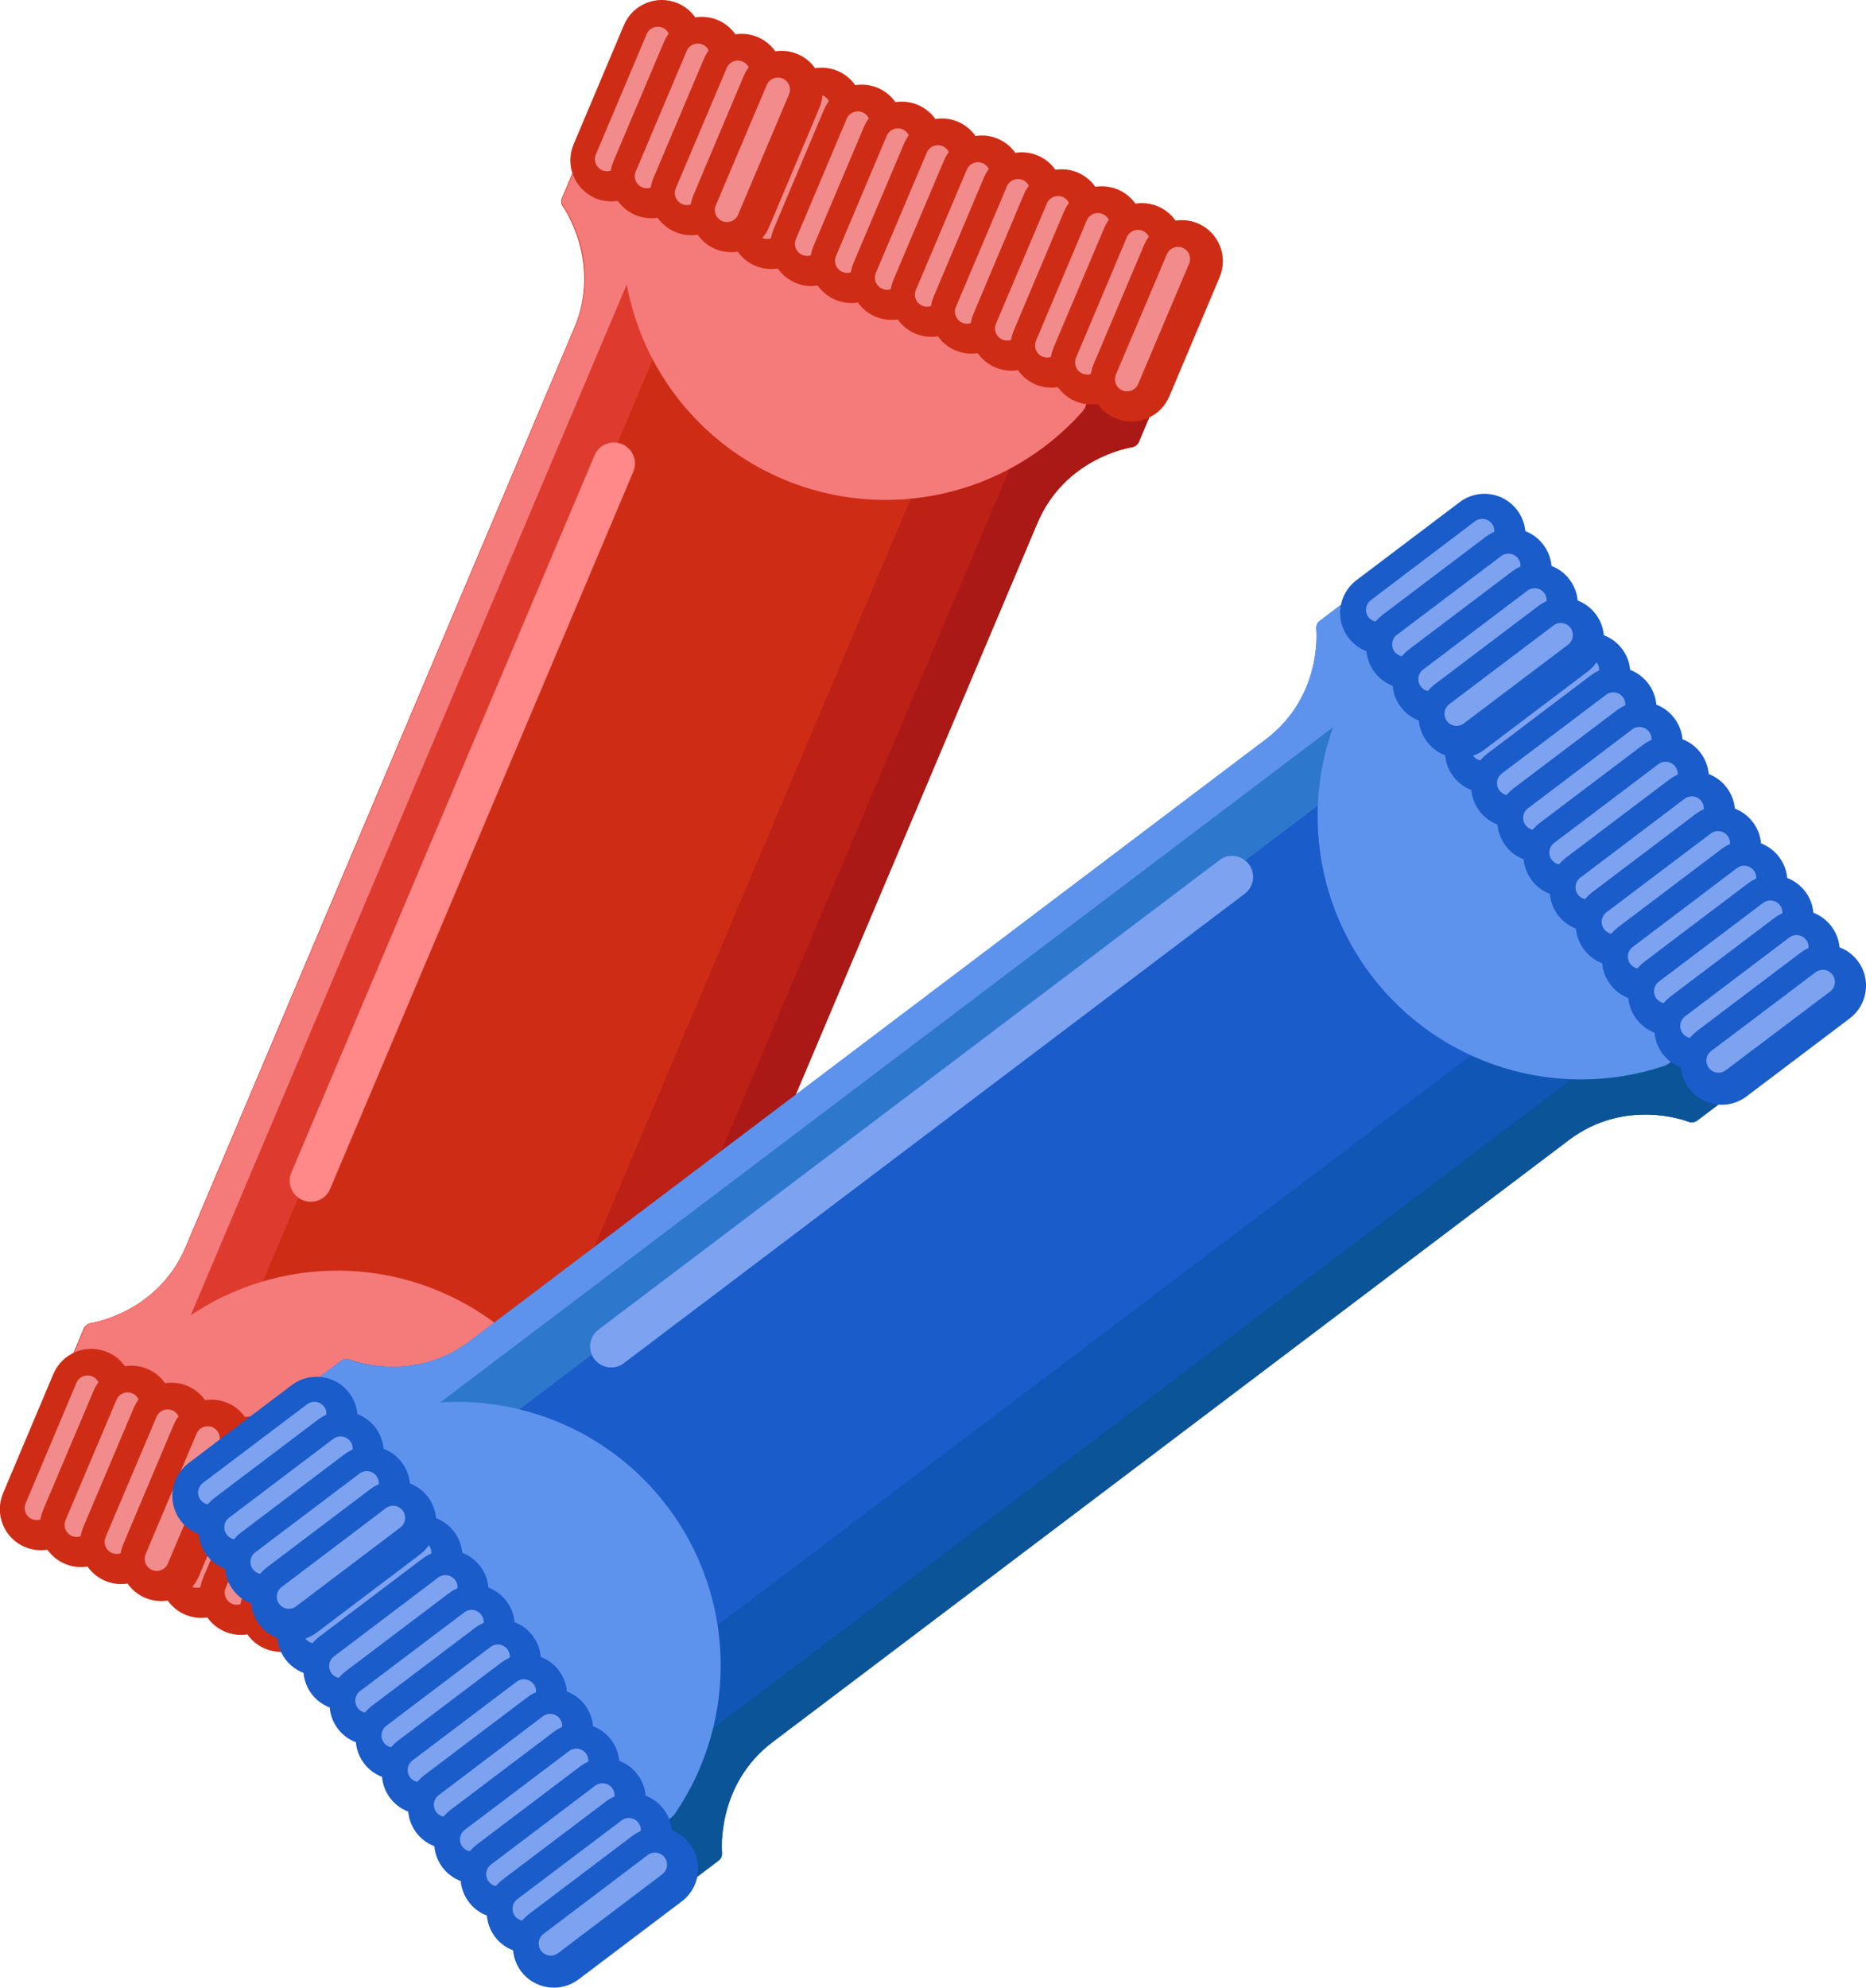
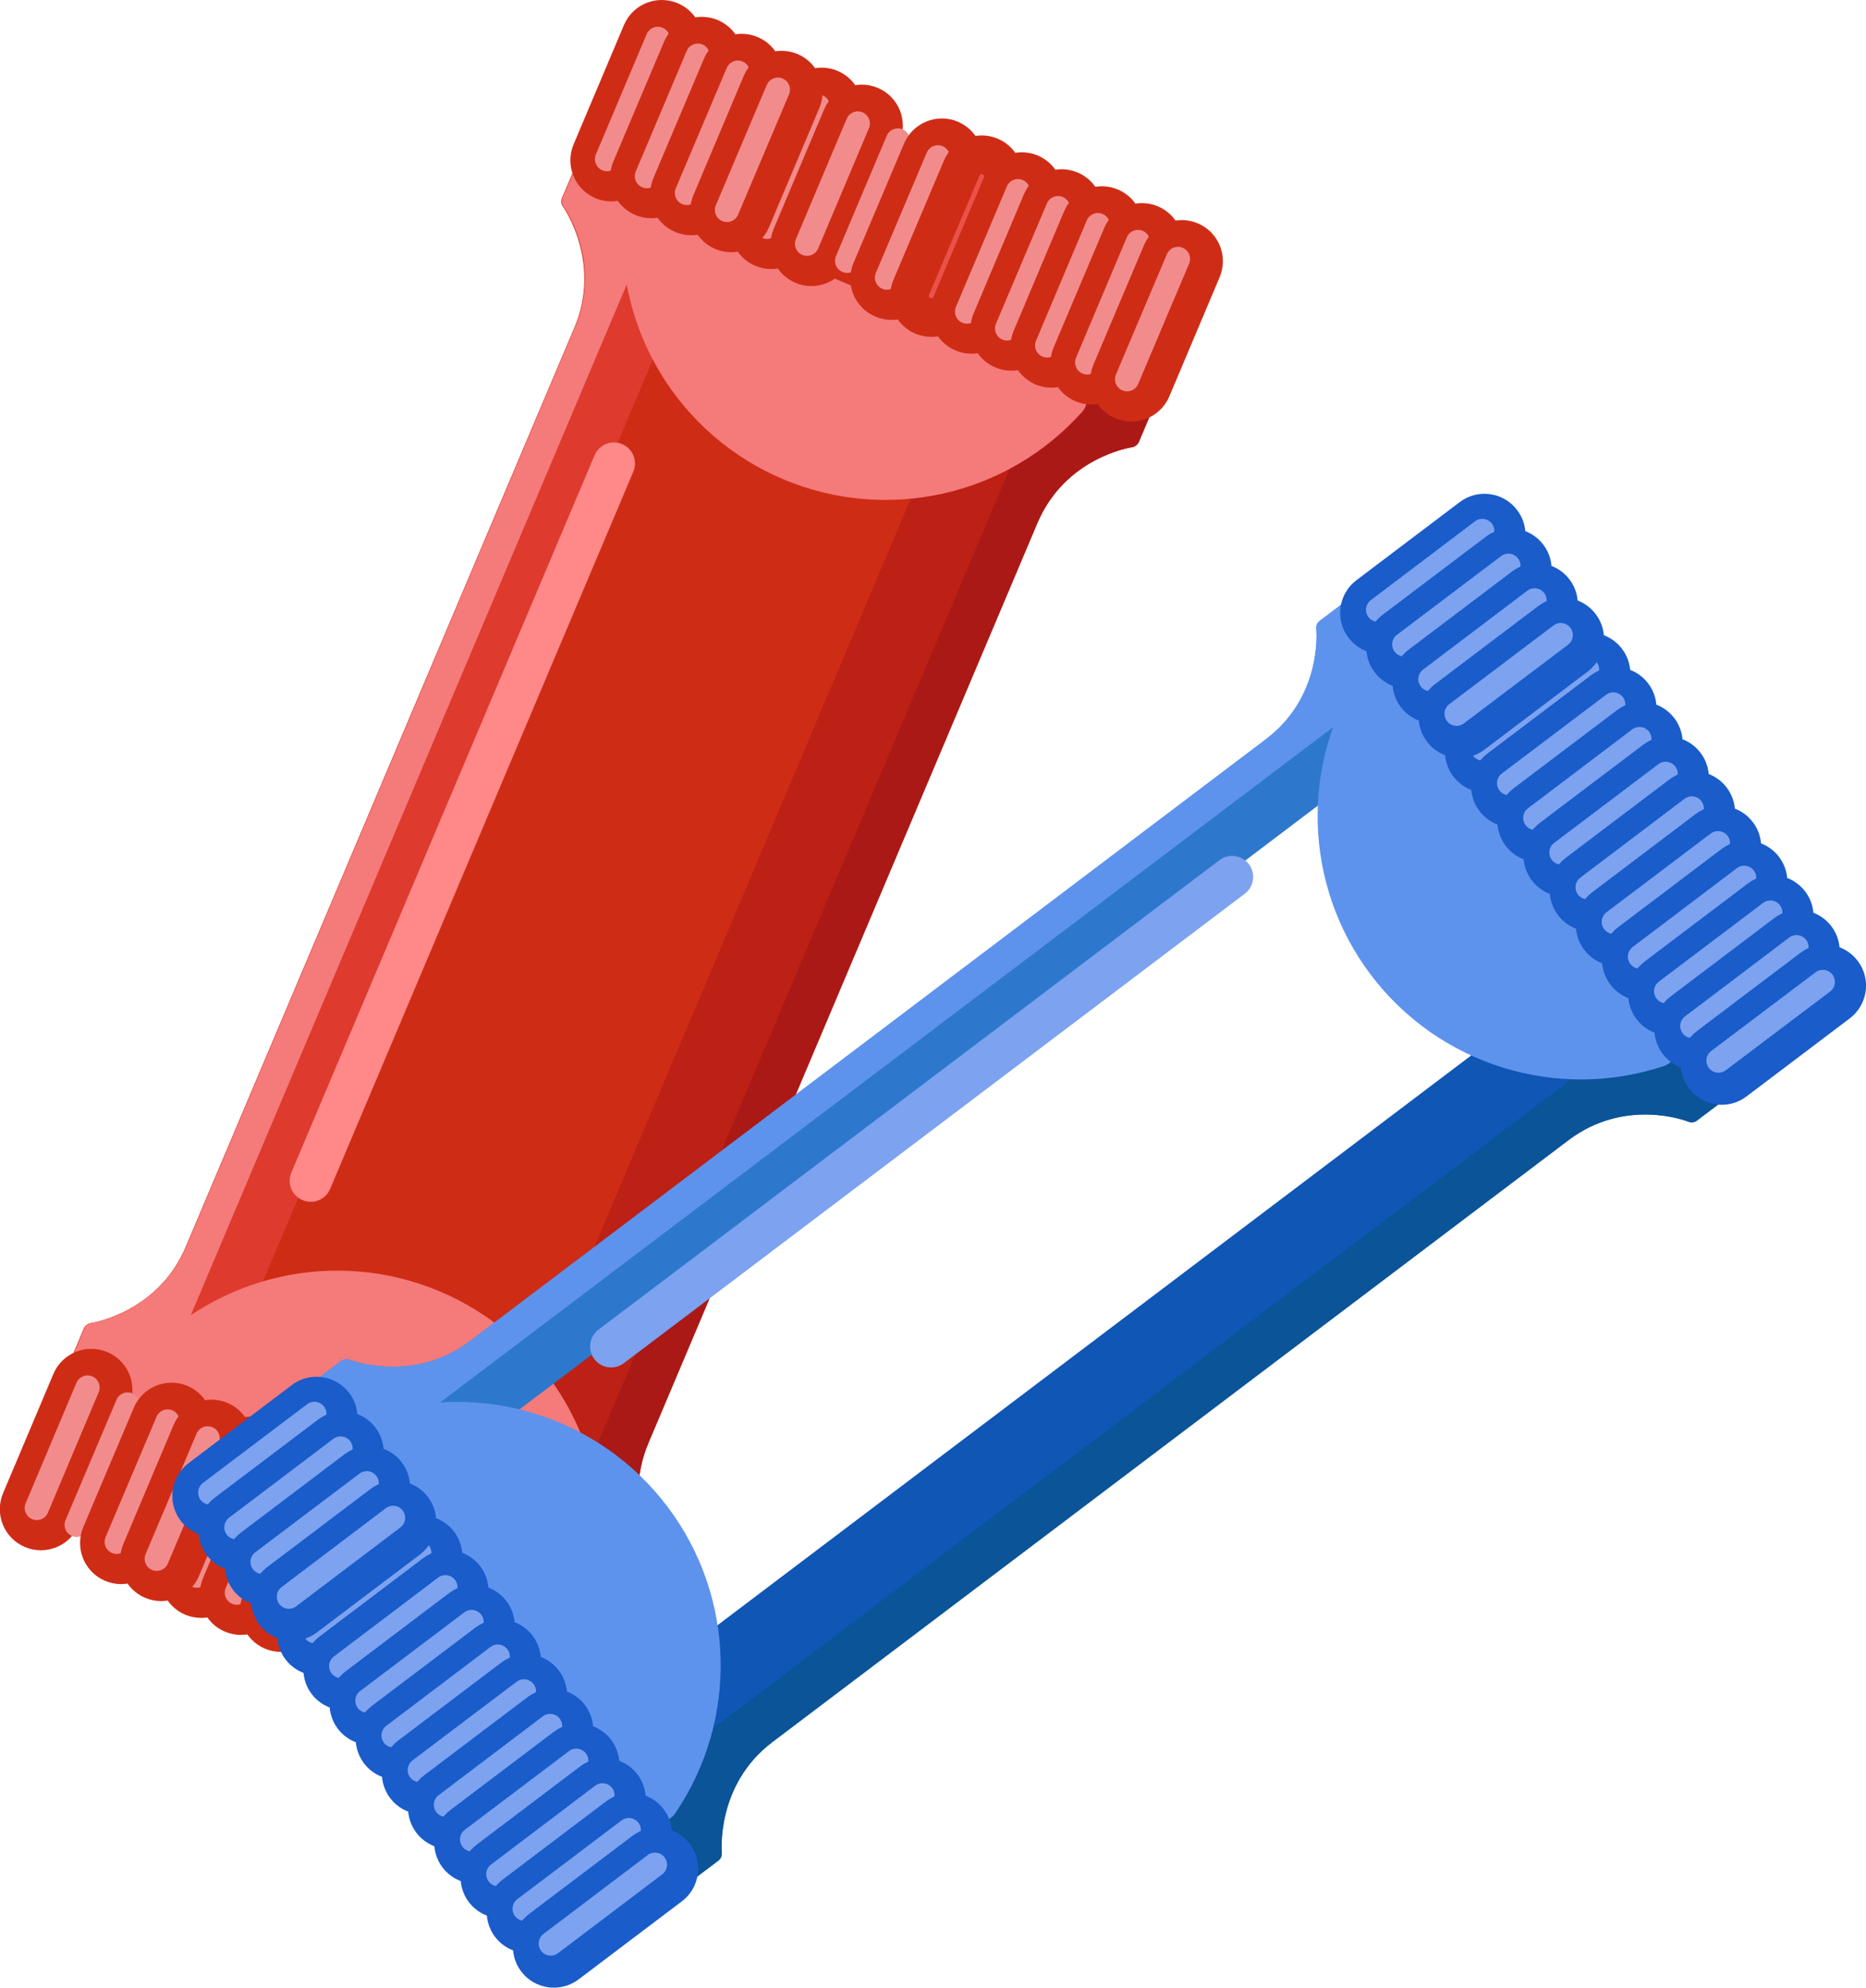
<svg xmlns="http://www.w3.org/2000/svg" id="_レイヤー_2" data-name="レイヤー 2" viewBox="0 0 119.77 127.51">
  <defs>
    <style>
      .cls-1 {
        fill: #cf2c16;
      }

      .cls-1, .cls-2, .cls-3, .cls-4, .cls-5, .cls-6, .cls-7, .cls-8, .cls-9, .cls-10, .cls-11, .cls-12 {
        stroke-width: 0px;
      }

      .cls-2 {
        fill: #5d93ed;
      }

      .cls-3 {
        fill: #ab1916;
      }

      .cls-4 {
        fill: #195cca;
      }

      .cls-5 {
        fill: #f57a7a;
      }

      .cls-6 {
        fill: #de3a2e;
      }

      .cls-7 {
        fill: #0f56b5;
      }

      .cls-13 {
        stroke: #f28c8c;
      }

      .cls-13, .cls-14, .cls-15, .cls-16 {
        stroke-linecap: round;
        stroke-linejoin: round;
      }

      .cls-13, .cls-15 {
        fill: none;
        stroke-width: 1.55px;
      }

      .cls-14 {
        stroke: #195cca;
      }

      .cls-14, .cls-16 {
        stroke-width: 2.48px;
      }

      .cls-14, .cls-12 {
        fill: #2d78cc;
      }

      .cls-15 {
        stroke: #7ca2f0;
      }

      .cls-8 {
        fill: #7ca2f0;
      }

      .cls-9 {
        fill: #f88;
      }

      .cls-16 {
        fill: #eb5149;
        stroke: #cf2c16;
      }

      .cls-10 {
        fill: #0a5497;
      }

      .cls-11 {
        fill: #bd2014;
      }
    </style>
  </defs>
  <g id="design">
    <g>
      <g>
        <path class="cls-1" d="M74.48,25.04l-1.4,3.31c-.08.18-.25.31-.44.34-.17.03-4.31.7-6.08,4.88l-24.96,59c-1.77,4.2.71,7.72.73,7.76.12.16.14.37.06.55l-1.4,3.31c-.12.29-.46.43-.75.3l-35.96-15.21c-.29-.12-.43-.46-.3-.75l1.4-3.31c.08-.18.25-.31.44-.34.17-.03,4.32-.7,6.09-4.87l24.96-59c1.77-4.2-.71-7.72-.74-7.76-.12-.16-.14-.37-.06-.55l1.4-3.31c.12-.29.46-.42.75-.3l35.95,15.21c.29.12.43.46.3.75Z" />
        <path class="cls-6" d="M12.43,92.71l-8.12-3.43c-.29-.12-.43-.46-.3-.75l1.4-3.31c.08-.18.24-.31.44-.34.04,0,4.3-.68,6.08-4.88l24.96-59c1.77-4.18-.63-7.62-.73-7.76-.12-.16-.14-.37-.06-.55l1.4-3.31c.12-.29.46-.43.75-.3l8.12,3.43L12.43,92.71Z" />
        <path class="cls-5" d="M9.28,91.38l-4.96-2.1c-.29-.12-.43-.46-.3-.75l1.4-3.31c.08-.18.24-.31.44-.34.04,0,4.3-.68,6.08-4.88l24.96-59c1.77-4.18-.63-7.62-.73-7.76-.12-.16-.14-.37-.06-.55l1.4-3.31c.12-.29.46-.43.75-.3l4.96,2.1L9.28,91.38Z" />
        <path class="cls-11" d="M29.68,100.01l10.58,4.48c.29.12.62-.01.75-.3l1.4-3.31c.08-.18.05-.39-.06-.55-.03-.04-2.51-3.56-.73-7.76l24.96-59c1.77-4.18,5.9-4.85,6.08-4.88.2-.03.36-.16.44-.34l1.4-3.31c.12-.29-.01-.62-.3-.75l-10.59-4.48L29.68,100.01Z" />
        <path class="cls-3" d="M34.37,101.99l5.89,2.49c.29.12.62-.01.75-.3l1.4-3.31c.08-.18.05-.39-.06-.55-.03-.04-2.51-3.56-.73-7.76l24.96-59c1.77-4.18,5.9-4.85,6.08-4.88.2-.03.36-.16.44-.34l1.4-3.31c.12-.29-.01-.62-.3-.75l-5.89-2.49-33.92,80.2Z" />
        <path class="cls-5" d="M38.4,100.01c-.1.24-.28.45-.51.6-.35.22-.79.25-1.17.09l-27.22-11.51c-.38-.16-.66-.5-.75-.9-.09-.4.02-.83.3-1.14,4.82-5.39,12.53-7.12,19.19-4.3,6.66,2.82,10.79,9.55,10.27,16.76-.01.14-.04.28-.1.41Z" />
        <path class="cls-5" d="M69.68,26.07c-.05.13-.13.25-.23.36-4.82,5.39-12.53,7.12-19.19,4.31-6.66-2.82-10.79-9.55-10.27-16.77.03-.41.26-.79.61-1,.35-.22.79-.25,1.17-.09l27.22,11.51c.38.16.66.5.75.9.06.26.03.54-.07.78Z" />
        <g>
          <path class="cls-16" d="M16.69,92.22c.71.3,1.04,1.12.74,1.83l-3.23,7.65c-.3.71-1.12,1.04-1.83.74h0c-.71-.3-1.04-1.12-.74-1.83l3.23-7.65c.3-.71,1.12-1.04,1.83-.74h0Z" />
          <line class="cls-13" x1="12.63" y1="101.08" x2="15.9" y2="93.36" />
          <path class="cls-16" d="M19.25,93.31c.71.3,1.04,1.12.74,1.83l-3.24,7.65c-.3.71-1.12,1.04-1.83.74h0c-.71-.3-1.04-1.12-.74-1.83l3.23-7.65c.3-.71,1.12-1.04,1.83-.74h0Z" />
          <line class="cls-13" x1="15.2" y1="102.17" x2="18.47" y2="94.45" />
          <path class="cls-16" d="M21.82,94.4c.71.3,1.04,1.12.74,1.83l-3.24,7.65c-.3.71-1.12,1.04-1.83.74h0c-.71-.3-1.04-1.12-.74-1.83l3.24-7.65c.3-.71,1.12-1.04,1.83-.74h0Z" />
          <line class="cls-13" x1="17.77" y1="103.25" x2="21.03" y2="95.53" />
          <path class="cls-16" d="M24.39,95.48c.71.3,1.04,1.12.74,1.83l-3.24,7.65c-.3.71-1.12,1.04-1.83.74h0c-.71-.3-1.04-1.12-.74-1.83l3.24-7.65c.3-.71,1.12-1.04,1.83-.74h0Z" />
          <line class="cls-13" x1="20.34" y1="104.34" x2="23.6" y2="96.62" />
          <path class="cls-16" d="M26.96,96.57c.71.3,1.04,1.12.74,1.83l-3.23,7.65c-.3.71-1.12,1.04-1.83.74h0c-.71-.3-1.04-1.12-.74-1.83l3.24-7.65c.3-.71,1.12-1.04,1.83-.74h0Z" />
          <line class="cls-13" x1="22.9" y1="105.43" x2="26.17" y2="97.7" />
          <path class="cls-16" d="M29.53,97.65c.71.3,1.04,1.12.74,1.83l-3.23,7.65c-.3.71-1.12,1.04-1.83.74h0c-.71-.3-1.04-1.12-.74-1.83l3.23-7.65c.3-.71,1.12-1.04,1.83-.74h0Z" />
          <line class="cls-13" x1="25.47" y1="106.51" x2="28.74" y2="98.79" />
          <path class="cls-16" d="M6.41,87.88c.71.3,1.04,1.12.74,1.83l-3.24,7.65c-.3.71-1.12,1.04-1.83.74h0c-.71-.3-1.04-1.12-.74-1.83l3.23-7.65c.3-.71,1.12-1.04,1.83-.74h0Z" />
          <line class="cls-13" x1="2.36" y1="96.74" x2="5.62" y2="89.01" />
-           <path class="cls-16" d="M8.98,88.96c.71.3,1.04,1.12.74,1.83l-3.24,7.65c-.3.71-1.12,1.04-1.83.74h0c-.71-.3-1.04-1.12-.74-1.83l3.24-7.65c.3-.71,1.12-1.04,1.83-.74h0Z" />
          <line class="cls-13" x1="4.92" y1="97.82" x2="8.19" y2="90.1" />
          <path class="cls-16" d="M11.55,90.05c.71.3,1.04,1.12.74,1.83l-3.23,7.65c-.3.71-1.12,1.04-1.83.74h0c-.71-.3-1.04-1.12-.74-1.83l3.24-7.65c.3-.71,1.12-1.04,1.83-.74h0Z" />
          <line class="cls-13" x1="7.49" y1="98.91" x2="10.76" y2="91.19" />
          <path class="cls-16" d="M14.12,91.14c.71.3,1.04,1.12.74,1.83l-3.23,7.65c-.3.71-1.12,1.04-1.83.74h0c-.71-.3-1.04-1.12-.74-1.83l3.23-7.65c.3-.71,1.12-1.04,1.83-.74h0Z" />
          <line class="cls-13" x1="10.06" y1="100" x2="13.33" y2="92.27" />
          <path class="cls-16" d="M32.1,98.74c.71.3,1.04,1.12.74,1.83l-3.23,7.65c-.3.71-1.12,1.04-1.83.74h0c-.71-.3-1.04-1.12-.74-1.83l3.23-7.65c.3-.71,1.12-1.04,1.83-.74h0Z" />
          <line class="cls-13" x1="28.04" y1="107.6" x2="31.31" y2="99.88" />
          <path class="cls-16" d="M34.67,99.83c.71.3,1.04,1.12.74,1.83l-3.24,7.65c-.3.71-1.12,1.04-1.83.74h0c-.71-.3-1.04-1.12-.74-1.83l3.23-7.65c.3-.71,1.12-1.04,1.83-.74h0Z" />
          <line class="cls-13" x1="30.61" y1="108.69" x2="33.88" y2="100.96" />
          <path class="cls-16" d="M37.23,100.91c.71.3,1.04,1.12.74,1.83l-3.24,7.65c-.3.71-1.12,1.04-1.83.74h0c-.71-.3-1.04-1.12-.74-1.83l3.24-7.65c.3-.71,1.12-1.04,1.83-.74h0Z" />
          <line class="cls-13" x1="33.18" y1="109.77" x2="36.44" y2="102.05" />
          <path class="cls-16" d="M39.8,102c.71.3,1.04,1.12.74,1.83l-3.23,7.65c-.3.71-1.12,1.04-1.83.74h0c-.71-.3-1.04-1.12-.74-1.83l3.24-7.65c.3-.71,1.12-1.04,1.83-.74h0Z" />
          <line class="cls-13" x1="35.75" y1="110.86" x2="39.01" y2="103.14" />
        </g>
        <g>
          <path class="cls-16" d="M48.96,15.91c.71.3,1.53-.03,1.83-.74l3.23-7.65c.3-.71-.03-1.53-.74-1.83h0c-.71-.3-1.53.03-1.83.74l-3.23,7.65c-.3.71.03,1.53.74,1.83h0Z" />
          <line class="cls-13" x1="52.5" y1="6.83" x2="49.23" y2="14.55" />
          <path class="cls-16" d="M51.53,17c.71.3,1.53-.03,1.83-.74l3.24-7.65c.3-.71-.03-1.53-.74-1.83h0c-.71-.3-1.53.03-1.83.74l-3.23,7.65c-.3.71.03,1.53.74,1.83h0Z" />
          <line class="cls-13" x1="55.06" y1="7.92" x2="51.8" y2="15.64" />
-           <path class="cls-16" d="M54.1,18.09c.71.3,1.53-.03,1.83-.74l3.24-7.65c.3-.71-.03-1.53-.74-1.83h0c-.71-.3-1.53.03-1.83.74l-3.24,7.65c-.3.71.03,1.53.74,1.83h0Z" />
          <line class="cls-13" x1="57.63" y1="9.01" x2="54.37" y2="16.73" />
          <path class="cls-16" d="M56.67,19.17c.71.3,1.53-.03,1.83-.74l3.24-7.65c.3-.71-.03-1.53-.74-1.83h0c-.71-.3-1.53.03-1.83.74l-3.24,7.65c-.3.71.03,1.53.74,1.83h0Z" />
          <line class="cls-13" x1="60.2" y1="10.09" x2="56.93" y2="17.81" />
          <path class="cls-16" d="M59.24,20.26c.71.3,1.53-.03,1.83-.74l3.23-7.65c.3-.71-.03-1.53-.74-1.83h0c-.71-.3-1.53.03-1.83.74l-3.24,7.65c-.3.71.03,1.53.74,1.83h0Z" />
-           <line class="cls-13" x1="62.77" y1="11.18" x2="59.5" y2="18.9" />
          <path class="cls-16" d="M61.81,21.34c.71.3,1.53-.03,1.83-.74l3.23-7.65c.3-.71-.03-1.53-.74-1.83h0c-.71-.3-1.53.03-1.83.74l-3.23,7.65c-.3.71.03,1.53.74,1.83h0Z" />
          <line class="cls-13" x1="65.34" y1="12.26" x2="62.07" y2="19.99" />
          <path class="cls-16" d="M38.69,11.57c.71.3,1.53-.03,1.83-.74l3.24-7.65c.3-.71-.03-1.53-.74-1.83h0c-.71-.3-1.53.03-1.83.74l-3.23,7.65c-.3.71.03,1.53.74,1.83h0Z" />
          <line class="cls-13" x1="42.22" y1="2.49" x2="38.96" y2="10.21" />
          <path class="cls-16" d="M41.26,12.65c.71.3,1.53-.03,1.83-.74l3.24-7.65c.3-.71-.03-1.53-.74-1.83h0c-.71-.3-1.53.03-1.83.74l-3.24,7.65c-.3.71.03,1.53.74,1.83h0Z" />
          <line class="cls-13" x1="44.79" y1="3.57" x2="41.52" y2="11.3" />
          <path class="cls-16" d="M43.83,13.74c.71.3,1.53-.03,1.83-.74l3.23-7.65c.3-.71-.03-1.53-.74-1.83h0c-.71-.3-1.53.03-1.83.74l-3.24,7.65c-.3.71.03,1.53.74,1.83h0Z" />
          <line class="cls-13" x1="47.36" y1="4.66" x2="44.09" y2="12.38" />
          <path class="cls-16" d="M46.39,14.83c.71.3,1.53-.03,1.83-.74l3.23-7.65c.3-.71-.03-1.53-.74-1.83h0c-.71-.3-1.53.03-1.83.74l-3.23,7.65c-.3.71.03,1.53.74,1.83h0Z" />
          <line class="cls-13" x1="49.93" y1="5.75" x2="46.66" y2="13.47" />
          <path class="cls-16" d="M64.37,22.43c.71.3,1.53-.03,1.83-.74l3.23-7.65c.3-.71-.03-1.53-.74-1.83h0c-.71-.3-1.53.03-1.83.74l-3.23,7.65c-.3.71.03,1.53.74,1.83h0Z" />
          <line class="cls-13" x1="67.91" y1="13.35" x2="64.64" y2="21.07" />
          <path class="cls-16" d="M66.94,23.52c.71.3,1.53-.03,1.83-.74l3.24-7.65c.3-.71-.03-1.53-.74-1.83h0c-.71-.3-1.53.03-1.83.74l-3.23,7.65c-.3.71.03,1.53.74,1.83h0Z" />
          <line class="cls-13" x1="70.47" y1="14.44" x2="67.21" y2="22.16" />
          <path class="cls-16" d="M69.51,24.6c.71.3,1.53-.03,1.83-.74l3.24-7.65c.3-.71-.03-1.53-.74-1.83h0c-.71-.3-1.53.03-1.83.74l-3.24,7.65c-.3.71.03,1.53.74,1.83h0Z" />
          <line class="cls-13" x1="73.04" y1="15.52" x2="69.78" y2="23.25" />
          <path class="cls-16" d="M72.08,25.69c.71.3,1.53-.03,1.83-.74l3.23-7.65c.3-.71-.03-1.53-.74-1.83h0c-.71-.3-1.53.03-1.83.74l-3.24,7.65c-.3.71.03,1.53.74,1.83h0Z" />
          <line class="cls-13" x1="75.61" y1="16.61" x2="72.34" y2="24.33" />
        </g>
        <path class="cls-9" d="M39.93,28.49c.69.29,1.01,1.08.72,1.77l-19.46,46.01c-.29.69-1.08,1.01-1.77.72h0c-.69-.29-1.01-1.08-.72-1.77l19.46-46.01c.29-.69,1.08-1.01,1.77-.72h0Z" />
      </g>
      <g>
-         <path class="cls-4" d="M111.81,69.72l-2.86,2.16c-.16.12-.37.15-.55.08-.16-.06-4.09-1.55-7.7,1.18l-51.11,38.62c-3.63,2.75-3.25,7.04-3.24,7.09.02.2-.06.39-.22.51l-2.86,2.16c-.25.19-.61.14-.8-.11l-23.54-31.15c-.19-.25-.14-.61.11-.8l2.86-2.16c.16-.12.37-.15.55-.07.16.06,4.09,1.55,7.71-1.18l51.11-38.62c3.63-2.75,3.25-7.05,3.24-7.09-.02-.2.06-.39.22-.51l2.86-2.16c.25-.19.61-.14.8.11l23.53,31.15c.19.25.14.61-.11.8Z" />
        <path class="cls-12" d="M24.23,97.3l-5.31-7.03c-.19-.25-.14-.61.11-.8l2.86-2.16c.16-.12.37-.15.55-.08.04.02,4.07,1.56,7.7-1.18l51.11-38.62c3.62-2.73,3.26-6.91,3.24-7.09-.02-.2.06-.39.22-.51l2.86-2.16c.25-.19.61-.14.8.11l5.31,7.03L24.23,97.3Z" />
        <path class="cls-2" d="M22.16,94.57l-3.25-4.3c-.19-.25-.14-.61.11-.8l2.86-2.16c.16-.12.37-.15.55-.08.04.02,4.07,1.56,7.7-1.18l51.11-38.62c3.62-2.73,3.26-6.91,3.24-7.09-.02-.2.06-.39.22-.51l2.86-2.16c.25-.19.61-.14.8.11l3.25,4.3L22.16,94.57Z" />
        <path class="cls-7" d="M35.51,112.24l6.93,9.17c.19.25.55.3.8.11l2.86-2.16c.16-.12.24-.31.22-.51,0-.04-.39-4.34,3.24-7.09l51.11-38.62c3.62-2.73,7.54-1.25,7.7-1.18.18.07.39.04.55-.08l2.86-2.16c.25-.19.3-.55.11-.8l-6.93-9.17-69.47,52.49Z" />
        <path class="cls-10" d="M38.59,116.31l3.86,5.1c.19.25.55.3.8.11l2.86-2.16c.16-.12.24-.31.22-.51,0-.04-.39-4.34,3.24-7.09l51.11-38.62c3.62-2.73,7.54-1.25,7.7-1.18.18.07.39.04.55-.08l2.86-2.16c.25-.19.3-.55.11-.8l-3.86-5.1-69.47,52.49Z" />
        <path class="cls-2" d="M43.07,116.61c-.21.16-.47.25-.74.26-.41.01-.81-.18-1.06-.51l-17.82-23.58c-.25-.33-.33-.76-.2-1.16.12-.4.43-.71.82-.84,6.87-2.26,14.41.1,18.77,5.87,4.36,5.77,4.57,13.67.51,19.66-.08.12-.18.22-.29.31Z" />
        <path class="cls-2" d="M107.13,68.21c-.11.08-.24.15-.37.19-6.87,2.26-14.41-.1-18.77-5.86-4.36-5.77-4.57-13.67-.51-19.66.23-.34.62-.55,1.03-.56.42-.01.81.18,1.06.51l17.82,23.58c.25.33.33.76.2,1.16-.08.26-.24.48-.45.64Z" />
        <g>
          <path class="cls-14" d="M28.16,99.01c.46.61.34,1.49-.27,1.95l-6.63,5.01c-.61.46-1.49.34-1.95-.27h0c-.46-.61-.34-1.49.27-1.95l6.63-5.01c.61-.46,1.49-.34,1.95.27h0Z" />
          <line class="cls-15" x1="20.22" y1="104.65" x2="26.91" y2="99.6" />
          <path class="cls-14" d="M29.84,101.23c.46.61.34,1.49-.27,1.95l-6.63,5.01c-.61.46-1.49.34-1.95-.27h0c-.46-.61-.34-1.49.27-1.95l6.63-5.01c.61-.46,1.49-.34,1.95.27h0Z" />
          <line class="cls-15" x1="21.9" y1="106.88" x2="28.59" y2="101.82" />
          <path class="cls-14" d="M31.52,103.46c.46.61.34,1.49-.27,1.95l-6.63,5.01c-.61.46-1.49.34-1.95-.27h0c-.46-.61-.34-1.49.27-1.95l6.63-5.01c.61-.46,1.49-.34,1.95.27h0Z" />
          <line class="cls-15" x1="23.58" y1="109.1" x2="30.27" y2="104.05" />
          <path class="cls-14" d="M33.2,105.68c.46.62.34,1.49-.27,1.95l-6.63,5.01c-.61.46-1.49.34-1.95-.27h0c-.46-.61-.34-1.49.27-1.95l6.63-5.01c.61-.46,1.49-.34,1.95.27h0Z" />
          <line class="cls-15" x1="25.26" y1="111.33" x2="31.95" y2="106.27" />
          <path class="cls-14" d="M34.88,107.91c.46.61.34,1.49-.27,1.95l-6.63,5.01c-.61.46-1.49.34-1.95-.27h0c-.46-.61-.34-1.49.27-1.95l6.63-5.01c.61-.46,1.49-.34,1.95.27h0Z" />
          <line class="cls-15" x1="26.94" y1="113.55" x2="33.63" y2="108.5" />
          <path class="cls-14" d="M36.56,110.13c.46.61.34,1.49-.27,1.95l-6.63,5.01c-.61.46-1.49.34-1.95-.27h0c-.46-.61-.34-1.49.27-1.95l6.63-5.01c.61-.46,1.49-.34,1.95.27h0Z" />
          <line class="cls-15" x1="28.62" y1="115.78" x2="35.31" y2="110.72" />
          <path class="cls-14" d="M21.43,90.11c.46.61.34,1.49-.27,1.95l-6.63,5.01c-.61.46-1.49.34-1.95-.27h0c-.46-.61-.34-1.49.27-1.95l6.63-5.01c.61-.46,1.49-.34,1.95.27h0Z" />
          <line class="cls-15" x1="13.49" y1="95.75" x2="20.18" y2="90.7" />
          <path class="cls-14" d="M23.11,92.33c.46.61.34,1.49-.27,1.95l-6.63,5.01c-.61.46-1.49.34-1.95-.27h0c-.46-.61-.34-1.49.27-1.95l6.63-5.01c.61-.46,1.49-.34,1.95.27h0Z" />
          <line class="cls-15" x1="15.17" y1="97.98" x2="21.86" y2="92.92" />
          <path class="cls-14" d="M24.8,94.56c.46.61.34,1.49-.27,1.95l-6.63,5.01c-.61.46-1.49.34-1.95-.27h0c-.46-.61-.34-1.49.27-1.95l6.63-5.01c.61-.46,1.49-.34,1.95.27h0Z" />
          <line class="cls-15" x1="16.85" y1="100.2" x2="23.54" y2="95.15" />
          <path class="cls-14" d="M26.48,96.78c.46.61.34,1.49-.27,1.95l-6.63,5.01c-.61.46-1.49.34-1.95-.27h0c-.46-.61-.34-1.49.27-1.95l6.63-5.01c.61-.46,1.49-.34,1.95.27h0Z" />
          <line class="cls-15" x1="18.54" y1="102.43" x2="25.23" y2="97.37" />
          <path class="cls-14" d="M38.24,112.36c.46.62.34,1.49-.27,1.95l-6.63,5.01c-.61.46-1.49.34-1.95-.27h0c-.46-.61-.34-1.49.27-1.95l6.63-5.01c.61-.46,1.49-.34,1.95.27h0Z" />
          <line class="cls-15" x1="30.3" y1="118" x2="36.99" y2="112.95" />
          <path class="cls-14" d="M39.93,114.58c.46.61.34,1.49-.27,1.95l-6.63,5.01c-.61.46-1.49.34-1.95-.27h0c-.46-.61-.34-1.49.27-1.95l6.63-5.01c.61-.46,1.49-.34,1.95.27h0Z" />
          <line class="cls-15" x1="31.98" y1="120.23" x2="38.67" y2="115.17" />
          <path class="cls-14" d="M41.61,116.81c.46.61.34,1.49-.27,1.95l-6.63,5.01c-.61.46-1.49.34-1.95-.27h0c-.46-.61-.34-1.49.27-1.95l6.63-5.01c.61-.46,1.49-.34,1.95.27h0Z" />
          <line class="cls-15" x1="33.67" y1="122.45" x2="40.36" y2="117.4" />
          <path class="cls-14" d="M43.29,119.03c.46.62.34,1.49-.27,1.95l-6.63,5.01c-.61.46-1.49.34-1.95-.27h0c-.46-.61-.34-1.49.27-1.95l6.63-5.01c.61-.46,1.49-.34,1.95.27h0Z" />
          <line class="cls-15" x1="35.35" y1="124.68" x2="42.04" y2="119.62" />
        </g>
        <g>
          <path class="cls-14" d="M94.27,49.06c.46.61,1.34.74,1.95.27l6.63-5.01c.61-.46.74-1.34.27-1.95h0c-.46-.61-1.34-.74-1.95-.27l-6.63,5.01c-.61.46-.74,1.34-.27,1.95h0Z" />
          <line class="cls-15" x1="101.87" y1="42.96" x2="95.17" y2="48.02" />
          <path class="cls-14" d="M95.95,51.28c.46.61,1.34.74,1.95.27l6.63-5.01c.61-.46.74-1.34.27-1.95h0c-.46-.61-1.34-.74-1.95-.27l-6.63,5.01c-.61.46-.74,1.34-.27,1.95h0Z" />
          <line class="cls-15" x1="103.55" y1="45.19" x2="96.86" y2="50.24" />
          <path class="cls-14" d="M97.63,53.51c.46.61,1.34.74,1.95.27l6.63-5.01c.61-.46.74-1.34.27-1.95h0c-.46-.61-1.34-.74-1.95-.27l-6.63,5.01c-.61.46-.74,1.34-.27,1.95h0Z" />
          <line class="cls-15" x1="105.23" y1="47.41" x2="98.54" y2="52.47" />
          <path class="cls-14" d="M99.31,55.73c.46.61,1.34.74,1.95.27l6.63-5.01c.61-.46.74-1.34.27-1.95h0c-.46-.61-1.34-.74-1.95-.27l-6.63,5.01c-.61.46-.74,1.34-.27,1.95h0Z" />
          <line class="cls-15" x1="106.91" y1="49.64" x2="100.22" y2="54.69" />
          <path class="cls-14" d="M100.99,57.96c.46.61,1.34.74,1.95.27l6.63-5.01c.61-.46.74-1.34.27-1.95h0c-.46-.61-1.34-.74-1.95-.27l-6.63,5.01c-.61.46-.74,1.34-.27,1.95h0Z" />
          <line class="cls-15" x1="108.59" y1="51.86" x2="101.9" y2="56.92" />
          <path class="cls-14" d="M102.67,60.18c.46.61,1.34.74,1.95.27l6.63-5.01c.61-.46.74-1.34.27-1.95h0c-.46-.61-1.34-.74-1.95-.27l-6.63,5.01c-.61.46-.74,1.34-.27,1.95h0Z" />
          <line class="cls-15" x1="110.27" y1="54.09" x2="103.58" y2="59.14" />
          <path class="cls-14" d="M87.54,40.16c.46.61,1.34.74,1.95.27l6.63-5.01c.61-.46.74-1.34.27-1.95h0c-.46-.61-1.34-.74-1.95-.27l-6.63,5.01c-.61.46-.74,1.34-.27,1.95h0Z" />
          <line class="cls-15" x1="95.14" y1="34.06" x2="88.45" y2="39.12" />
          <path class="cls-14" d="M89.22,42.38c.46.61,1.34.74,1.95.27l6.63-5.01c.61-.46.74-1.34.27-1.95h0c-.46-.61-1.34-.74-1.95-.27l-6.63,5.01c-.61.46-.74,1.34-.27,1.95h0Z" />
          <line class="cls-15" x1="96.82" y1="36.29" x2="90.13" y2="41.34" />
          <path class="cls-14" d="M90.9,44.61c.46.61,1.34.74,1.95.27l6.63-5.01c.61-.46.74-1.34.27-1.95h0c-.46-.61-1.34-.74-1.95-.27l-6.63,5.01c-.61.46-.74,1.34-.27,1.95h0Z" />
          <line class="cls-15" x1="98.5" y1="38.51" x2="91.81" y2="43.57" />
          <path class="cls-14" d="M92.58,46.83c.46.61,1.34.74,1.95.27l6.63-5.01c.61-.46.74-1.34.27-1.95h0c-.46-.61-1.34-.74-1.95-.27l-6.63,5.01c-.61.46-.74,1.34-.27,1.95h0Z" />
          <line class="cls-15" x1="100.18" y1="40.74" x2="93.49" y2="45.79" />
          <path class="cls-14" d="M104.35,62.41c.46.62,1.34.74,1.95.27l6.63-5.01c.61-.46.74-1.34.27-1.95h0c-.46-.61-1.34-.74-1.95-.27l-6.63,5.01c-.61.46-.74,1.34-.27,1.95h0Z" />
          <line class="cls-15" x1="111.95" y1="56.31" x2="105.26" y2="61.37" />
          <path class="cls-14" d="M106.03,64.63c.46.61,1.34.74,1.95.27l6.63-5.01c.61-.46.74-1.34.27-1.95h0c-.46-.61-1.34-.74-1.95-.27l-6.63,5.01c-.61.46-.74,1.34-.27,1.95h0Z" />
          <line class="cls-15" x1="113.63" y1="58.54" x2="106.94" y2="63.59" />
          <path class="cls-14" d="M107.71,66.86c.46.61,1.34.74,1.95.27l6.63-5.01c.61-.46.74-1.34.27-1.95h0c-.46-.61-1.34-.74-1.95-.27l-6.63,5.01c-.61.46-.74,1.34-.27,1.95h0Z" />
          <line class="cls-15" x1="115.31" y1="60.76" x2="108.62" y2="65.82" />
          <path class="cls-14" d="M109.4,69.08c.46.61,1.34.74,1.95.27l6.63-5.01c.61-.46.74-1.34.27-1.95h0c-.46-.61-1.34-.74-1.95-.27l-6.63,5.01c-.61.46-.74,1.34-.27,1.95h0Z" />
          <line class="cls-15" x1="117" y1="62.99" x2="110.3" y2="68.04" />
        </g>
        <path class="cls-8" d="M80.16,55.44c.45.59.33,1.44-.26,1.89l-39.86,30.12c-.59.45-1.44.33-1.89-.26h0c-.45-.59-.33-1.44.26-1.89l39.86-30.12c.59-.45,1.44-.33,1.89.26h0Z" />
      </g>
    </g>
  </g>
</svg>